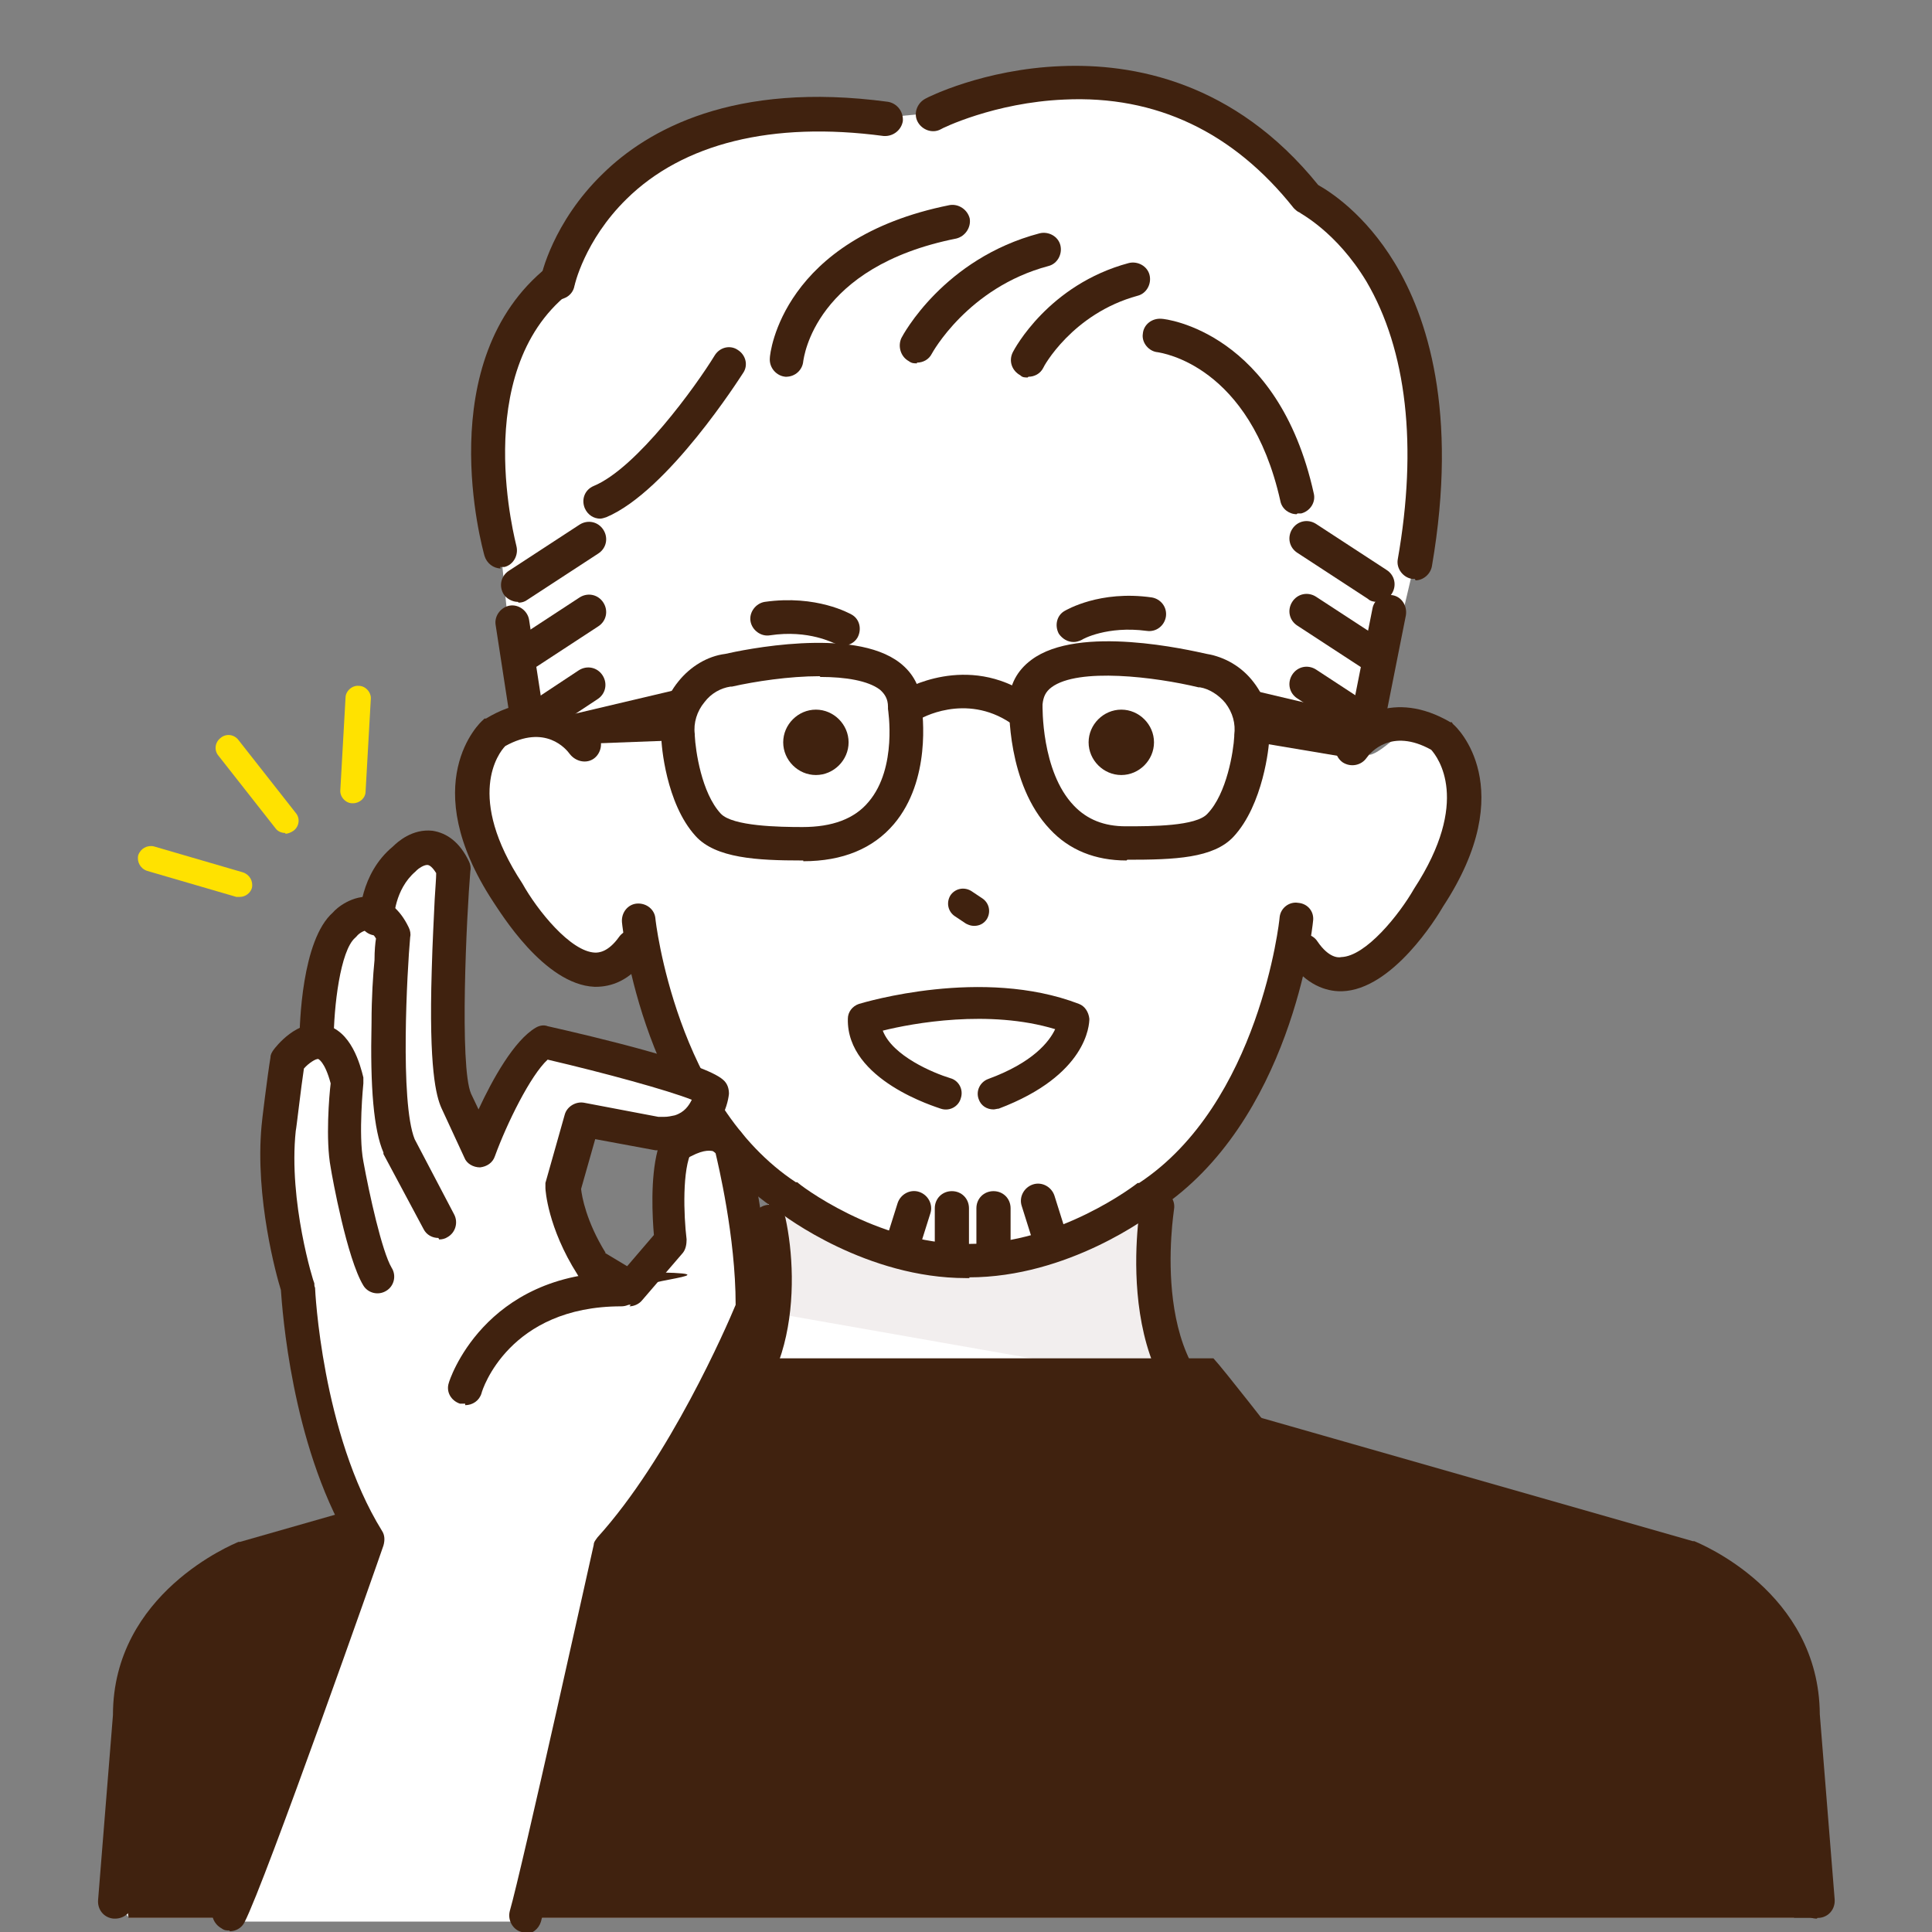
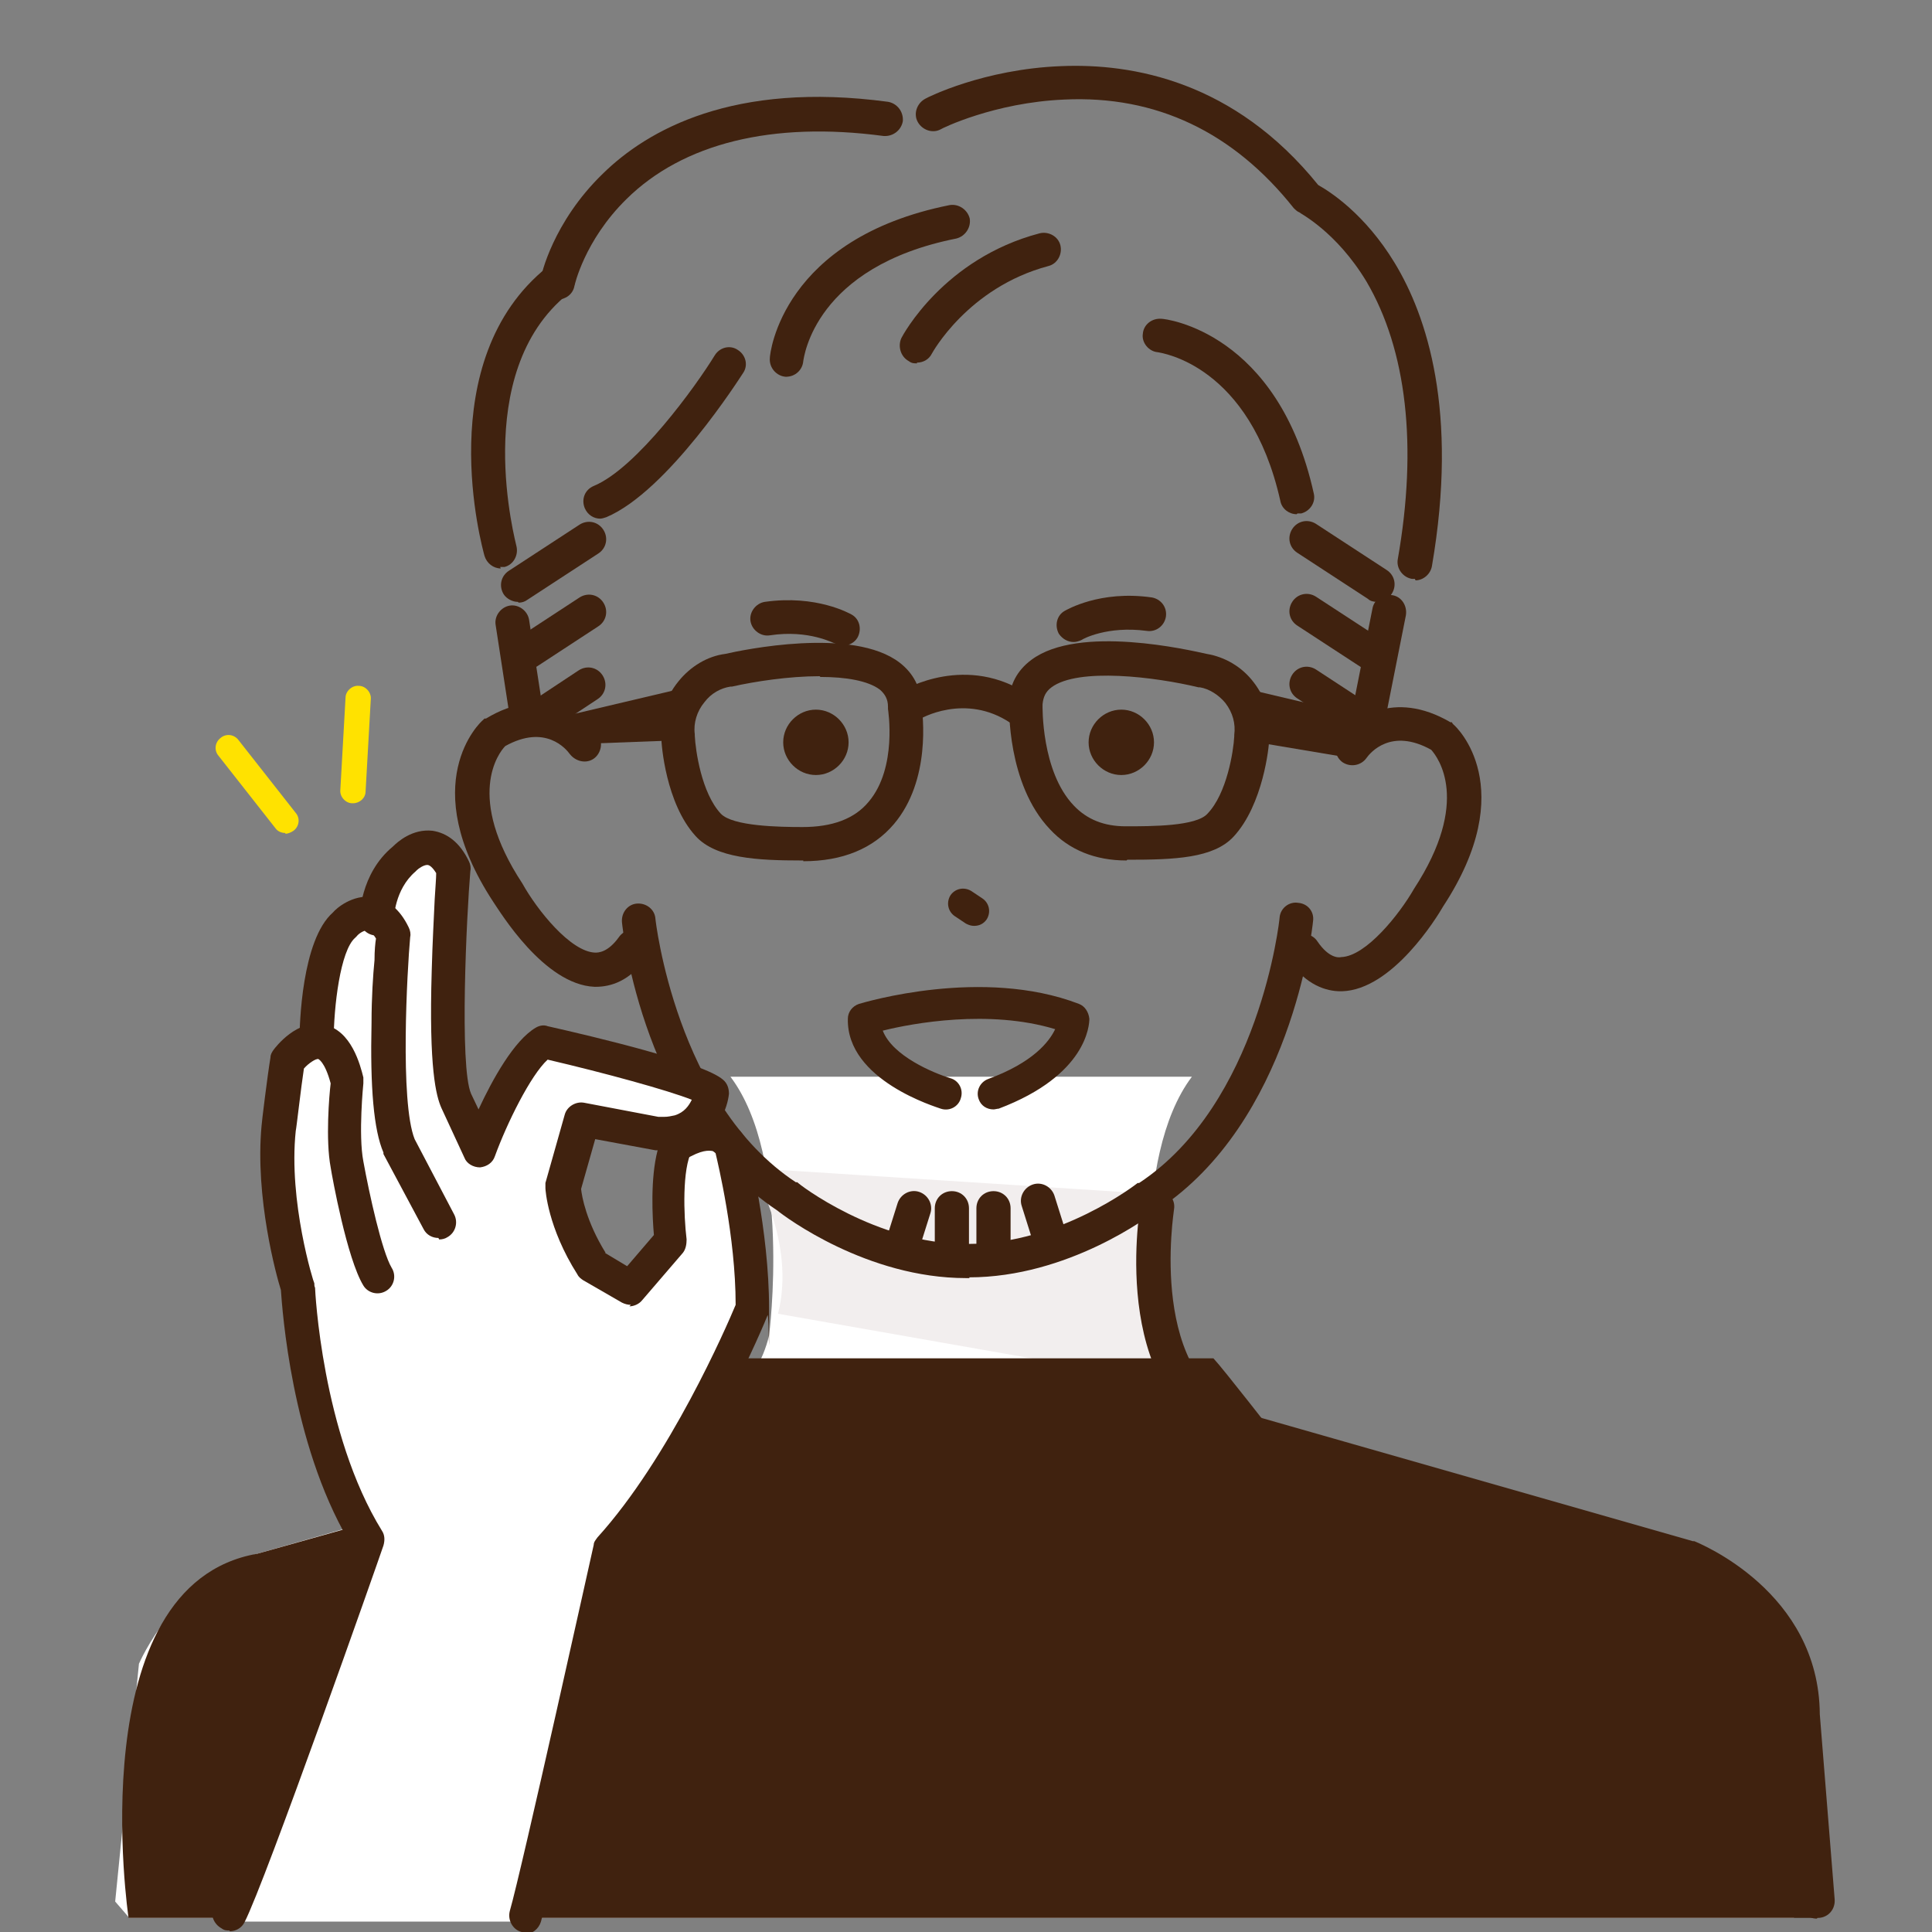
<svg xmlns="http://www.w3.org/2000/svg" id="_レイヤー_1" data-name="レイヤー_1" version="1.1" viewBox="0 0 260 260">
  <rect x="0" y="0" width="260" height="260" fill="#808080" stroke="none" />
  <defs>
    <style>
      .st0 {
        fill: none;
      }

      .st1 {
        fill: #ffe200;
      }

      .st2 {
        fill: #fff;
      }

      .st3 {
        fill: #40220f;
      }

      .st4 {
        fill: #f2eeee;
      }

      .st5 {
        clip-path: url(#clippath);
      }
    </style>
    <clipPath id="clippath">
      <rect class="st0" width="260" height="260" />
    </clipPath>
  </defs>
  <g class="st5">
    <g>
      <path class="st2" d="M240,223.9s-5.1-11.7-15.9-14.8l-44.8-12.8s-20.8-2.3-24.1-16.6c0,0-3.1-23.8,5.2-34.8h-62.1c8.3,11,5.2,34.8,5.2,34.8-3.3,14.3-24.1,16.6-24.1,16.6l-44.8,12.8c-10.9,3.1-15.9,14.8-15.9,14.8l-3.2,32,1.9,2.2h224l1.9-2.2-3.2-32Z" />
      <path class="st4" d="M101.1,157.2s6.1,9.8,3.6,19.6l54,9.5s-5.8-19.1-3.2-25.6l-54.4-3.5Z" />
-       <path class="st3" d="M15.5,258.2c0,0-.1,0-.2,0-1.3-.1-2.2-1.2-2.1-2.5l2-24.9c0-16.4,16.2-23,16.9-23.3,0,0,.1,0,.2,0l59.5-17c14-4.5,9.6-25.4,9.5-25.6-.3-1.2.5-2.4,1.7-2.7,1.2-.3,2.4.5,2.7,1.7,1.9,8.7,1.8,26.4-12.6,31,0,0,0,0,0,0l-59.4,16.9c-1.3.6-13.9,6.2-13.9,19.1s0,.1,0,.2l-2,25c0,1.2-1.1,2.1-2.3,2.1Z" />
      <path class="st3" d="M244.5,258.2c-1.2,0-2.2-.9-2.3-2.1l-2-25c0,0,0-.1,0-.2,0-12.9-12.6-18.5-13.9-19.1l-59.4-16.9s0,0,0,0c-17.9-5.7-13.6-31.7-13.4-32.9.2-1.2,1.4-2.1,2.6-1.9,1.2.2,2.1,1.4,1.9,2.6,0,.3-3.8,23.2,10.3,27.7l59.5,17c0,0,.1,0,.2,0,.7.3,16.8,6.8,16.9,23.3l2,24.9c.1,1.3-.8,2.4-2.1,2.5,0,0-.1,0-.2,0Z" />
-       <path class="st2" d="M194.1,99.1c-3.5-4.4-7,1.9-9.8,2.5l6.1-26c7.7-34.1-14.5-49.1-14.5-49.1-21.6-25.3-50.4-11.3-50.4-11.3l-6.3.6c-40.4-1.9-42.8,21.8-42.8,21.8-15.1,9.4-9,36.6-9,36.6l2.3,22.6c-1.9,0-4.2,2-6.1,4.4,0,0-3.7,13,14.6,28.9,0,0,6.1.9,8.3-3.2,0,0,11.5,44.6,43.7,42.9,40.6-1.8,43.9-43,43.9-43,1.5,2.6,7.8,4.2,7.8,4.2,25.3-16.9,12.2-32,12.2-32Z" />
      <path class="st3" d="M130.5,172h-.5c-13.3,0-24.3-8.2-25.4-9.1-17.9-11.9-20.8-37.7-20.9-38.8-.1-1.3.8-2.4,2-2.5,1.3-.1,2.4.8,2.5,2,0,.2,2.8,24.9,18.9,35.5h.2c.1.2,10.6,8.3,22.7,8.3.1,0,.3,0,.4,0,12.2,0,22.6-8.1,22.7-8.2h.2c16.2-10.7,18.9-35.4,18.9-35.7.1-1.3,1.3-2.2,2.5-2,1.3.1,2.2,1.2,2,2.5-.1,1.1-3,27-20.9,38.8-1.1.9-12.1,9.1-25.4,9.1Z" />
      <path class="st3" d="M180.4,133.4c-1.9,0-4.6-.8-6.9-4.1-.7-1-.5-2.5.6-3.2,1-.7,2.5-.5,3.2.6,1.5,2.2,2.8,2.2,3.2,2.1,3.3-.1,7.8-5.7,9.8-9.2h0c7.7-11.8,3.2-17.7,2.3-18.7-5.4-3-8.2.4-8.7,1.1-.7,1-2.1,1.3-3.2.6-1-.7-1.3-2.1-.6-3.1,1.9-2.8,7.4-6.8,15.1-2.3h.2c0,.1.2.3.2.3.4.3,9.1,8.5-1.4,24.5-.8,1.4-6.8,11.2-13.6,11.4,0,0-.2,0-.3,0Z" />
      <path class="st3" d="M80.3,132.8c0,0-.2,0-.3,0-6.8-.3-12.7-10.1-13.6-11.4-10.5-16-1.8-24.2-1.4-24.5l.2-.2h.2c7.6-4.6,13.2-.6,15.1,2.2.7,1,.4,2.5-.6,3.2-1,.7-2.4.4-3.2-.6-.5-.7-3.3-4.1-8.7-1.1-.9.9-5.4,6.8,2.3,18.5h0c2,3.6,6.5,9.2,9.8,9.3.4,0,1.7,0,3.2-2.1.7-1,2.1-1.3,3.2-.6,1,.7,1.3,2.1.6,3.2-2.3,3.4-5,4.1-6.9,4.1Z" />
      <path class="st3" d="M226.8,209.1l-54.8-15.4s-7.3-9.4-8.7-10.9h-65.2c-1.4,1.5-8.7,10.9-8.7,10.9l-54.8,15.4c-24,4.2-17.3,49-17.3,49h226.8s4.3-43.4-17.3-49Z" />
      <g>
        <path class="st3" d="M151.6,115.8c-4.2,0-7.7-1.4-10.3-4.2-5.8-6.1-5.5-16.5-5.5-17,0,0,0,0,0,0,0-2.4,1.1-4.4,3-5.8,6.4-4.8,21.3-1.3,23.6-.8,2.4.4,4.7,1.7,6.3,3.8,1.7,2.2,2.5,4.9,2.1,7.7,0,.9-.8,8.8-4.8,13.1-2.7,2.9-7.9,3.1-14.3,3.1h0ZM140.3,94.8c0,.2-.2,9,4.2,13.6,1.8,1.9,4.1,2.8,7,2.8h0c3.5,0,9.5,0,11-1.7,2.6-2.7,3.5-8.4,3.6-10.4,0,0,0-.1,0-.2.2-1.5-.2-3-1.2-4.3-.9-1.1-2.2-1.9-3.4-2.1,0,0-.2,0-.2,0-5.8-1.4-16.2-2.7-19.8,0-.8.6-1.1,1.3-1.2,2.3Z" />
        <path class="st3" d="M108.1,115.8c0,0-.2,0-.2,0-6,0-11.6-.3-14.3-3.3-4-4.4-4.6-12.3-4.6-13.2-.3-2.7.5-5.4,2.3-7.6,1.6-2,3.9-3.4,6.3-3.7,2.2-.5,17.2-3.7,23.5,1.2,1.8,1.4,2.8,3.3,2.9,5.6.2,1.4,1.3,10.2-3.7,16.1-2.8,3.3-6.9,5-12.2,5ZM110.3,91c-4.1,0-8.7.7-11.8,1.4,0,0-.2,0-.2,0-1.3.2-2.6.9-3.5,2.1-1,1.2-1.5,2.8-1.3,4.3,0,0,0,.1,0,.2.1,2,.9,7.7,3.5,10.5,1.6,1.7,7.9,1.8,11,1.8,4,0,7-1.1,8.9-3.4,3.9-4.6,2.6-12.4,2.6-12.5,0-.1,0-.2,0-.3,0-1-.4-1.7-1.1-2.3-1.6-1.2-4.6-1.7-8-1.7Z" />
        <path class="st3" d="M137.3,97.7c-.4,0-.9-.1-1.3-.4-6.1-4.1-12.2-.6-12.4-.4-1.1.6-2.5.3-3.1-.8-.6-1.1-.3-2.5.8-3.1.4-.2,8.8-5.2,17.3.6,1,.7,1.3,2.1.6,3.2-.4.7-1.2,1-1.9,1Z" />
      </g>
      <path class="st3" d="M144.5,86.4c-.8,0-1.5-.4-2-1.1-.6-1.1-.3-2.5.8-3.1.2-.1,4.7-2.8,11.7-1.8,1.2.2,2.1,1.3,1.9,2.6-.2,1.2-1.3,2.1-2.6,1.9-5.3-.7-8.6,1.1-8.7,1.2-.4.2-.8.3-1.1.3Z" />
      <path class="st3" d="M113.5,86.9c-.4,0-.8,0-1.1-.3-.2,0-3.5-1.9-8.8-1.1-1.2.2-2.4-.7-2.6-1.9-.2-1.2.7-2.4,1.9-2.6,7-1,11.5,1.6,11.7,1.7,1.1.6,1.4,2,.8,3.1-.4.7-1.2,1.1-2,1.1Z" />
      <path class="st3" d="M131.1,124.6c-.4,0-.7-.1-1.1-.3l-1.5-1c-.9-.6-1.2-1.8-.6-2.8.6-.9,1.8-1.2,2.8-.6l1.5,1c.9.6,1.2,1.8.6,2.8-.4.6-1,.9-1.7.9Z" />
      <path class="st3" d="M150.9,104.3h0c-2.4,0-4.4-2-4.4-4.4h0c0-2.4,2-4.4,4.4-4.4h0c2.4,0,4.4,2,4.4,4.4h0c0,2.4-2,4.4-4.4,4.4Z" />
      <path class="st3" d="M109.8,104.3h0c-2.4,0-4.4-2-4.4-4.4h0c0-2.4,2-4.4,4.4-4.4h0c2.4,0,4.4,2,4.4,4.4h0c0,2.4-2,4.4-4.4,4.4Z" />
      <path class="st3" d="M80.8,69.8c-.9,0-1.7-.5-2.1-1.4-.5-1.2,0-2.5,1.2-3,5.8-2.4,13.8-13.5,16.3-17.6.7-1.1,2.1-1.4,3.1-.7,1.1.7,1.4,2.1.7,3.1-.4.6-10.1,15.9-18.4,19.4-.3.1-.6.2-.9.2Z" />
      <path class="st3" d="M69.7,81c-.7,0-1.5-.4-1.9-1-.7-1.1-.4-2.5.7-3.2l9.5-6.2c1.1-.7,2.5-.4,3.2.7.7,1.1.4,2.5-.7,3.2l-9.5,6.2c-.4.3-.8.4-1.2.4Z" />
      <path class="st3" d="M71.1,89.9c-.7,0-1.5-.4-1.9-1-.7-1.1-.4-2.5.7-3.2l8.1-5.3c1.1-.7,2.5-.4,3.2.7.7,1.1.4,2.5-.7,3.2l-8.1,5.3c-.4.3-.8.4-1.2.4Z" />
      <path class="st3" d="M72.3,98.9c-.7,0-1.5-.4-1.9-1-.7-1.1-.4-2.5.7-3.2l6.8-4.5c1.1-.7,2.5-.4,3.2.7.7,1.1.4,2.5-.7,3.2l-6.8,4.5c-.4.3-.8.4-1.2.4Z" />
      <path class="st3" d="M185.3,81c-.4,0-.9-.1-1.2-.4l-9.5-6.2c-1.1-.7-1.4-2.1-.7-3.2.7-1.1,2.1-1.4,3.2-.7l9.5,6.2c1.1.7,1.4,2.1.7,3.2-.4.7-1.2,1-1.9,1Z" />
      <path class="st3" d="M185.3,90.8c-.4,0-.9-.1-1.2-.4l-9.5-6.2c-1.1-.7-1.4-2.1-.7-3.2.7-1.1,2.1-1.4,3.2-.7l9.5,6.2c1.1.7,1.4,2.1.7,3.2-.4.7-1.2,1-1.9,1Z" />
      <path class="st3" d="M183.9,99.7c-.4,0-.9-.1-1.2-.4l-8.1-5.3c-1.1-.7-1.4-2.1-.7-3.2.7-1.1,2.1-1.4,3.2-.7l8.1,5.3c1.1.7,1.4,2.1.7,3.2-.4.7-1.2,1-1.9,1Z" />
      <path class="st3" d="M174.5,69.2c-1,0-2-.7-2.2-1.8-4.1-18.3-16-19.9-16.5-20-1.2-.1-2.2-1.3-2-2.5.1-1.2,1.2-2.1,2.5-2,.6,0,15.7,1.8,20.5,23.5.3,1.2-.5,2.4-1.7,2.7-.2,0-.3,0-.5,0Z" />
      <path class="st3" d="M121.3,170.3c-.2,0-.5,0-.7-.1-1.2-.4-1.9-1.7-1.5-2.9l1.7-5.4c.4-1.2,1.7-1.9,2.9-1.5,1.2.4,1.9,1.7,1.5,2.9l-1.7,5.4c-.3,1-1.2,1.6-2.2,1.6Z" />
      <path class="st3" d="M141.4,169.3c-1,0-1.9-.6-2.2-1.6l-1.7-5.4c-.4-1.2.3-2.5,1.5-2.9,1.2-.4,2.5.3,2.9,1.5l1.7,5.4c.4,1.2-.3,2.5-1.5,2.9-.2,0-.5.1-.7.1Z" />
      <path class="st3" d="M128.1,170.3c-1.3,0-2.3-1-2.3-2.3v-5.4c0-1.3,1-2.3,2.3-2.3s2.3,1,2.3,2.3v5.4c0,1.3-1,2.3-2.3,2.3Z" />
      <path class="st3" d="M133.7,170.3c-1.3,0-2.3-1-2.3-2.3v-5.4c0-1.3,1-2.3,2.3-2.3s2.3,1,2.3,2.3v5.4c0,1.3-1,2.3-2.3,2.3Z" />
      <path class="st3" d="M67.4,76.5c-1,0-1.9-.7-2.2-1.7-.3-1.1-7.3-26.3,8.5-38.9,1-.8,2.4-.6,3.2.4.8,1,.6,2.4-.4,3.2-13.4,10.7-7,33.8-7,34,.3,1.2-.4,2.5-1.6,2.8-.2,0-.4,0-.6,0Z" />
      <path class="st3" d="M105.9,50.7c0,0-.1,0-.2,0-1.2-.1-2.2-1.2-2.1-2.5,0-.7,1.7-16.1,24.2-20.6,1.2-.2,2.4.6,2.7,1.8.2,1.2-.6,2.4-1.8,2.7-19.1,3.8-20.5,16-20.6,16.5-.1,1.2-1.1,2.1-2.3,2.1Z" />
      <path class="st3" d="M123.4,48.9c-.4,0-.7,0-1.1-.3-1.1-.6-1.5-2-1-3.1.2-.4,5.7-10.7,18.6-14.1,1.2-.3,2.5.4,2.8,1.6.3,1.2-.4,2.5-1.6,2.8-10.9,2.9-15.7,11.8-15.7,11.8-.4.8-1.2,1.2-2,1.2Z" />
-       <path class="st3" d="M138.3,50.8c-.4,0-.7,0-1-.3-1.1-.6-1.6-1.9-1-3.1.2-.4,4.8-9.1,15.6-12,1.2-.3,2.5.4,2.8,1.6.3,1.2-.4,2.5-1.6,2.8-8.8,2.4-12.7,9.6-12.7,9.7-.4.8-1.2,1.2-2,1.2Z" />
      <path class="st3" d="M75.1,40.1c-.2,0-.3,0-.5,0-1.2-.3-2-1.5-1.8-2.7,0-.3,1.6-7.5,8.3-14,6-5.9,17.6-12.5,38.4-9.7,1.2.2,2.1,1.3,2,2.6-.2,1.2-1.3,2.1-2.6,2-15-2-27,1-34.6,8.5-5.7,5.6-7,11.7-7,11.7-.2,1.1-1.2,1.8-2.2,1.8Z" />
      <path class="st3" d="M190.4,77.9c-.1,0-.3,0-.4,0-1.2-.2-2.1-1.4-1.9-2.6,2.7-15.3,1.2-28.2-4.2-37.4-4.1-6.8-9-9.2-9-9.3-.3-.1-.6-.4-.8-.6-8.1-10.2-18.5-15.2-30.9-14.6-9.4.4-16.5,3.9-16.6,4-1.1.6-2.5.1-3.1-1-.6-1.1-.1-2.5,1-3.1.3-.2,7.9-4,18.3-4.4,9.6-.4,23.3,2,34.6,16,1.6.9,6.3,3.9,10.3,10.5,4.3,7.1,8.6,19.9,5,40.8-.2,1.1-1.2,1.9-2.2,1.9Z" />
      <path class="st3" d="M70.8,97.7c-1.1,0-2.1-.8-2.3-1.9l-1.8-11.7c-.2-1.2.7-2.4,1.9-2.6,1.2-.2,2.4.7,2.6,1.9l1.8,11.7c.2,1.2-.7,2.4-1.9,2.6-.1,0-.2,0-.4,0Z" />
      <path class="st3" d="M183.9,99.7c-.1,0-.3,0-.4,0-1.2-.2-2-1.4-1.8-2.7l3-15.1c.2-1.2,1.4-2,2.7-1.8,1.2.2,2,1.4,1.8,2.7l-3,15.1c-.2,1.1-1.2,1.8-2.2,1.8Z" />
      <polygon class="st3" points="70.8 97.6 94.1 92.1 91.9 99.6 78.6 100.1 70.8 97.6" />
      <polygon class="st3" points="188.5 97.6 165.2 92.1 167.4 99.6 182.3 102.1 188.5 97.6" />
      <g>
-         <path class="st1" d="M32.3,120.7c-.2,0-.3,0-.5,0l-12-3.5c-.9-.3-1.4-1.2-1.2-2.1.3-.9,1.2-1.4,2.1-1.2l12,3.5c.9.3,1.4,1.2,1.2,2.1-.2.7-.9,1.2-1.6,1.2Z" />
        <path class="st1" d="M38.4,112.1c-.5,0-1-.2-1.3-.6l-7.7-9.8c-.6-.7-.5-1.8.3-2.4.7-.6,1.8-.5,2.4.3l7.7,9.8c.6.7.5,1.8-.3,2.4-.3.2-.7.4-1.1.4Z" />
        <path class="st1" d="M47.4,108.1s0,0,0,0c-.9,0-1.7-.9-1.6-1.8l.7-12.4c0-.9.9-1.7,1.8-1.6.9,0,1.7.9,1.6,1.8l-.7,12.4c0,.9-.8,1.6-1.7,1.6Z" />
      </g>
      <g>
        <path class="st2" d="M98.6,154.4s-1.1-3.7-6.5-1l-.8.3c-2,3.9-.9,13.2-.9,13.2l-5.5,6.4-5.2-3c-3.7-5.9-3.9-10.5-3.9-10.5l2.6-9.2,10.1,1.9c.4,0,.8,0,1.2,0,.7,0,1.4-.2,1.9-.4,3.9-1.3,4.3-5.4,4.3-5.4-2.4-2.1-22.6-6.7-22.6-6.7-4.1,2.3-8.8,14.6-8.8,14.6l-3.1-6.7c-2.4-5.1-.3-31.3-.3-31.2-2.9-5.6-6.6-1.4-6.6-1.4-3.7,3.1-3.8,8.1-3.8,8.1-2.4-1.7-4.7.9-4.7.9-3.7,3.1-3.8,15.7-3.8,15.7h0c-1.9.3-3.6,2.6-3.6,2.6-.3,2.3-1.2,9.1-1.2,9.1-1,10.1,2.6,21.4,2.6,21.4,0,0,.8,20.1,9.3,33.8,0,0-8.2,22.9-11,28.3l-7.6,23.4h39.9c1.6-5.7,10-47.8,10-47.8,10.9-12,20.6-35,20.6-35,0-10.4-2.8-21.5-2.8-21.5Z" />
        <path class="st3" d="M59,166.6c-.8,0-1.6-.4-2-1.2l-5.4-10.1c0,0,0-.1,0-.2-1.3-3-1.8-8.7-1.6-17.5,0-3.3.2-6.4.4-8.4,0-1.3.1-2.3.2-2.9-.5-.8-.9-1.1-1.2-1.1-.4,0-1.1.4-1.4.8,0,0-.1.1-.2.2-2,1.7-2.9,9.3-2.9,14,0,1.3-1,2.3-2.3,2.3h0c-1.3,0-2.3-1-2.3-2.3,0-2.3.3-13.7,4.5-17.4.5-.6,2.6-2.4,5.3-2.1,2,.3,3.7,1.6,4.9,4.1.2.4.3.9.2,1.3-.4,4.4-1.4,22.2.6,27.2l5.3,10.1c.6,1.1.2,2.5-.9,3.1-.3.2-.7.3-1.1.3Z" />
        <path class="st3" d="M84.9,175.6c-.4,0-.8-.1-1.2-.3l-5.2-3c-.3-.2-.6-.4-.8-.8-4-6.3-4.3-11.4-4.3-11.6,0-.3,0-.5,0-.7l2.6-9.2c.3-1.1,1.5-1.8,2.6-1.6l10,1.9c.3,0,.6,0,.8,0,.5,0,.9-.1,1.4-.2,1.3-.4,1.9-1.3,2.3-2.1-3.3-1.3-11.7-3.6-19.4-5.4-2.3,2.1-5.5,8.6-7.1,13-.3.9-1.1,1.4-2,1.5-.9,0-1.8-.5-2.1-1.3l-3.1-6.7c-.7-1.6-1.7-5.2-1.3-18.5.1-3.8.3-7.3.4-9.6.1-1.7.2-2.8.2-3.5-.5-.8-.9-1.1-1.2-1.1-.5,0-1.2.5-1.4.7,0,0-.2.2-.2.2-2.8,2.4-2.9,6.3-2.9,6.4,0,1.3-1.1,2.3-2.3,2.2-1.3,0-2.3-1-2.3-2.3,0-.2,0-6,4.5-9.7.6-.6,2.6-2.4,5.3-2.1,2,.3,3.7,1.6,4.9,4.1.2.4.3.9.2,1.3-.5,5.8-1.5,26.4.1,30l1,2.1c1.9-4.1,4.8-9.3,7.7-11,.5-.3,1.1-.4,1.6-.2,6.2,1.4,21,4.9,23.6,7.2.6.5.8,1.2.8,1.9-.2,1.9-1.4,5.2-4.7,6.8,0,.3-.1.6-.3.9-1.3,2.4-1.1,8.6-.7,11.9,0,.6-.1,1.3-.5,1.8l-5.5,6.4c-.4.5-1.1.8-1.7.8ZM81.4,168.6l3,1.8,3.6-4.2c-.2-2.3-.5-7.6.5-11.4,0,0,0,0,0,0,0,0-.2,0-.3,0l-8.1-1.5-1.9,6.7c.1,1,.7,4.4,3.3,8.6Z" />
        <path class="st3" d="M70.8,260c-.2,0-.4,0-.6,0-1.2-.3-1.9-1.6-1.6-2.8,1.6-5.5,11.2-48.9,11.3-49.3,0-.4.3-.7.5-1,9.7-10.7,17.4-28.4,18.6-31.3,0-9.2-2.4-19.1-2.7-20.4,0,0-.2-.2-.4-.3-.2,0-1-.3-2.9.7-1.1.6-2.5.1-3.1-1-.6-1.1-.1-2.5,1-3.1,2.6-1.3,4.9-1.6,6.8-.7,1.6.7,2.6,2.1,2.9,3.1,0,0,0,0,0,.1.1.5,2.9,11.5,2.9,22.1s0,.6-.2.9c-.3.8-8.4,20.4-19.3,32.6-1.2,5.4-9.7,43.6-11.2,49-.3,1-1.2,1.7-2.2,1.7ZM96.4,155h0Z" />
        <path class="st3" d="M30.9,259.8c-.4,0-.7,0-1.1-.3-1.1-.6-1.6-2-1-3.1,2.1-4,12.6-33.3,18.1-49.1-7.7-13.2-8.9-31-9.1-33.7-.6-1.9-3.5-12.4-2.6-22.1,0,0,0,0,0,0,0-.3.8-6.8,1.2-9.2,0-.4.2-.7.4-1,.3-.4,3.2-4.2,6.8-3.4,3.7.7,4.9,5.5,5.3,7.1,0,.3,0,.5,0,.8,0,0-.7,6.9,0,10.5.8,4.4,2.5,12.1,3.8,14.3.7,1.1.3,2.5-.7,3.1-1.1.7-2.5.3-3.1-.7-2.2-3.6-4.2-14.6-4.4-15.9-.7-3.7-.2-9.7,0-11.3-.8-3-1.7-3.3-1.7-3.3-.3,0-1.2.5-1.9,1.3-.4,2.6-1,8-1.1,8.4-1,9.5,2.4,20.4,2.5,20.5,0,.2,0,.4.1.6,0,.2.9,19.6,9,32.7.4.6.4,1.3.2,2-.6,1.8-15.9,45.3-18.7,50.7-.4.8-1.2,1.2-2,1.2Z" />
-         <path class="st3" d="M62.6,188.9c-.2,0-.4,0-.7,0-1.2-.4-1.9-1.6-1.5-2.8,0-.1,4.6-14.9,23.2-14.9s2.3,1,2.3,2.3-1,2.3-2.3,2.3c-15.1,0-18.7,11.2-18.8,11.7-.3,1-1.2,1.6-2.2,1.6Z" />
      </g>
      <path class="st3" d="M133.7,149.3c-.9,0-1.7-.5-2-1.4-.4-1.1.2-2.3,1.3-2.7,6-2.2,8.2-5,9-6.7-8.9-2.7-19.2-.8-23.2.2,1.3,3.4,6.8,5.7,9.1,6.4,1.1.3,1.8,1.5,1.4,2.7-.3,1.1-1.5,1.8-2.7,1.4-.5-.2-12.7-3.8-12.5-12.1,0-.9.6-1.7,1.5-2,.7-.2,16.6-5,29.6,0,.8.3,1.3,1.1,1.4,2,0,.8-.3,7.6-12.2,12.1-.2,0-.5.1-.7.1Z" />
    </g>
  </g>
</svg>